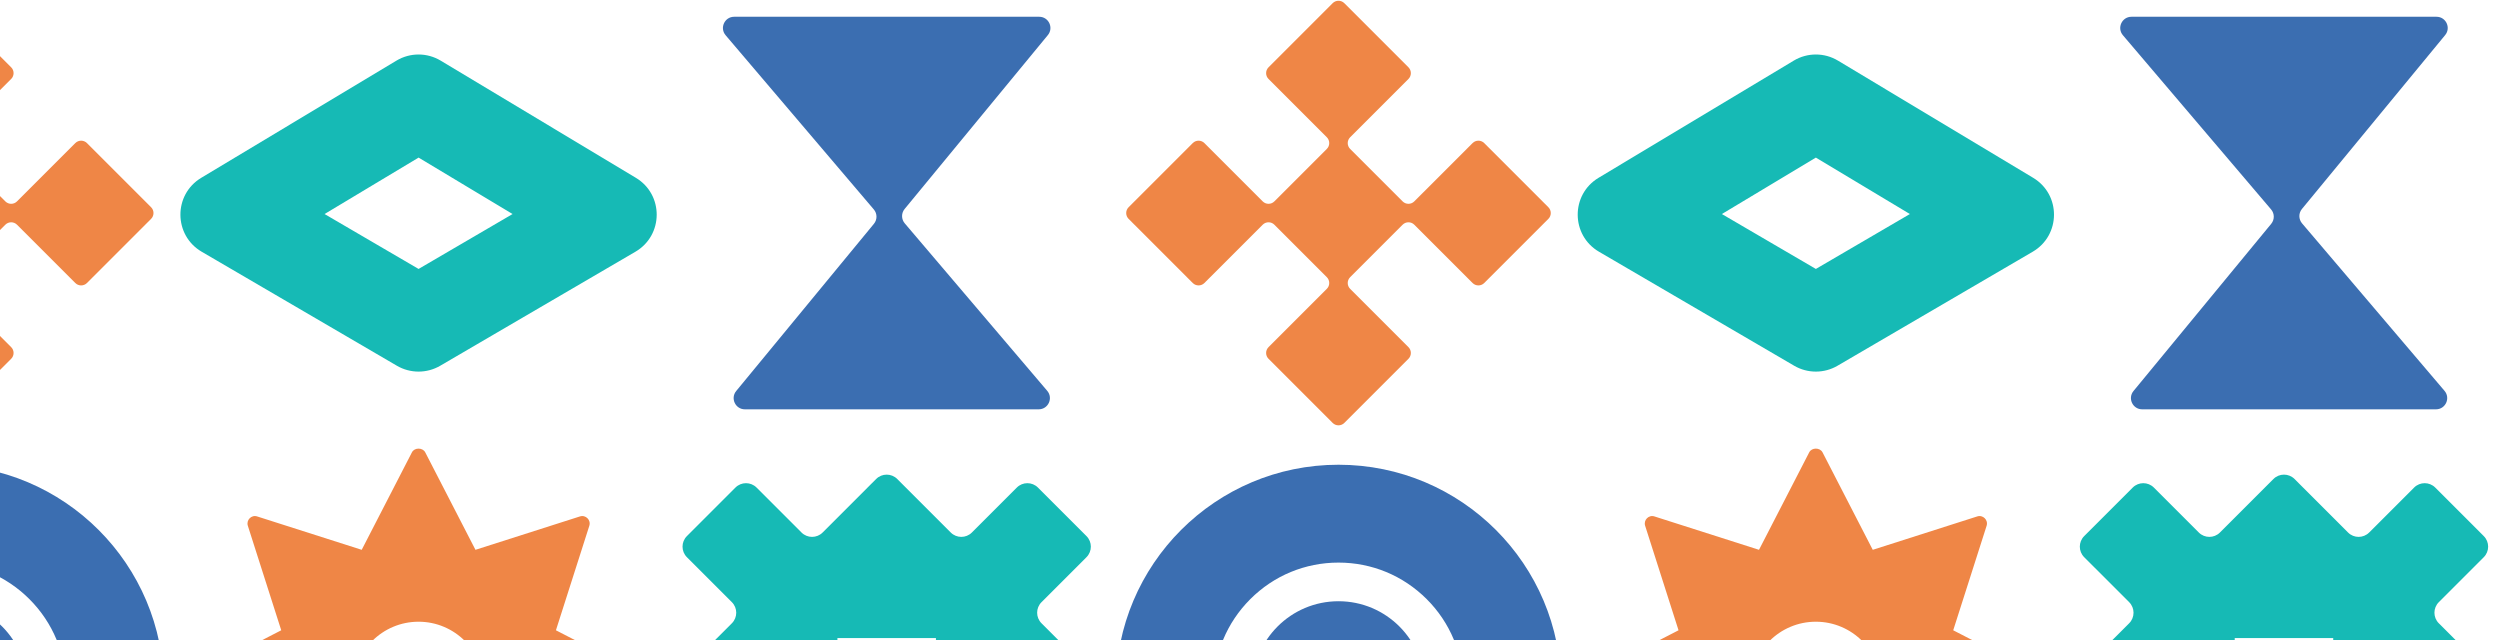
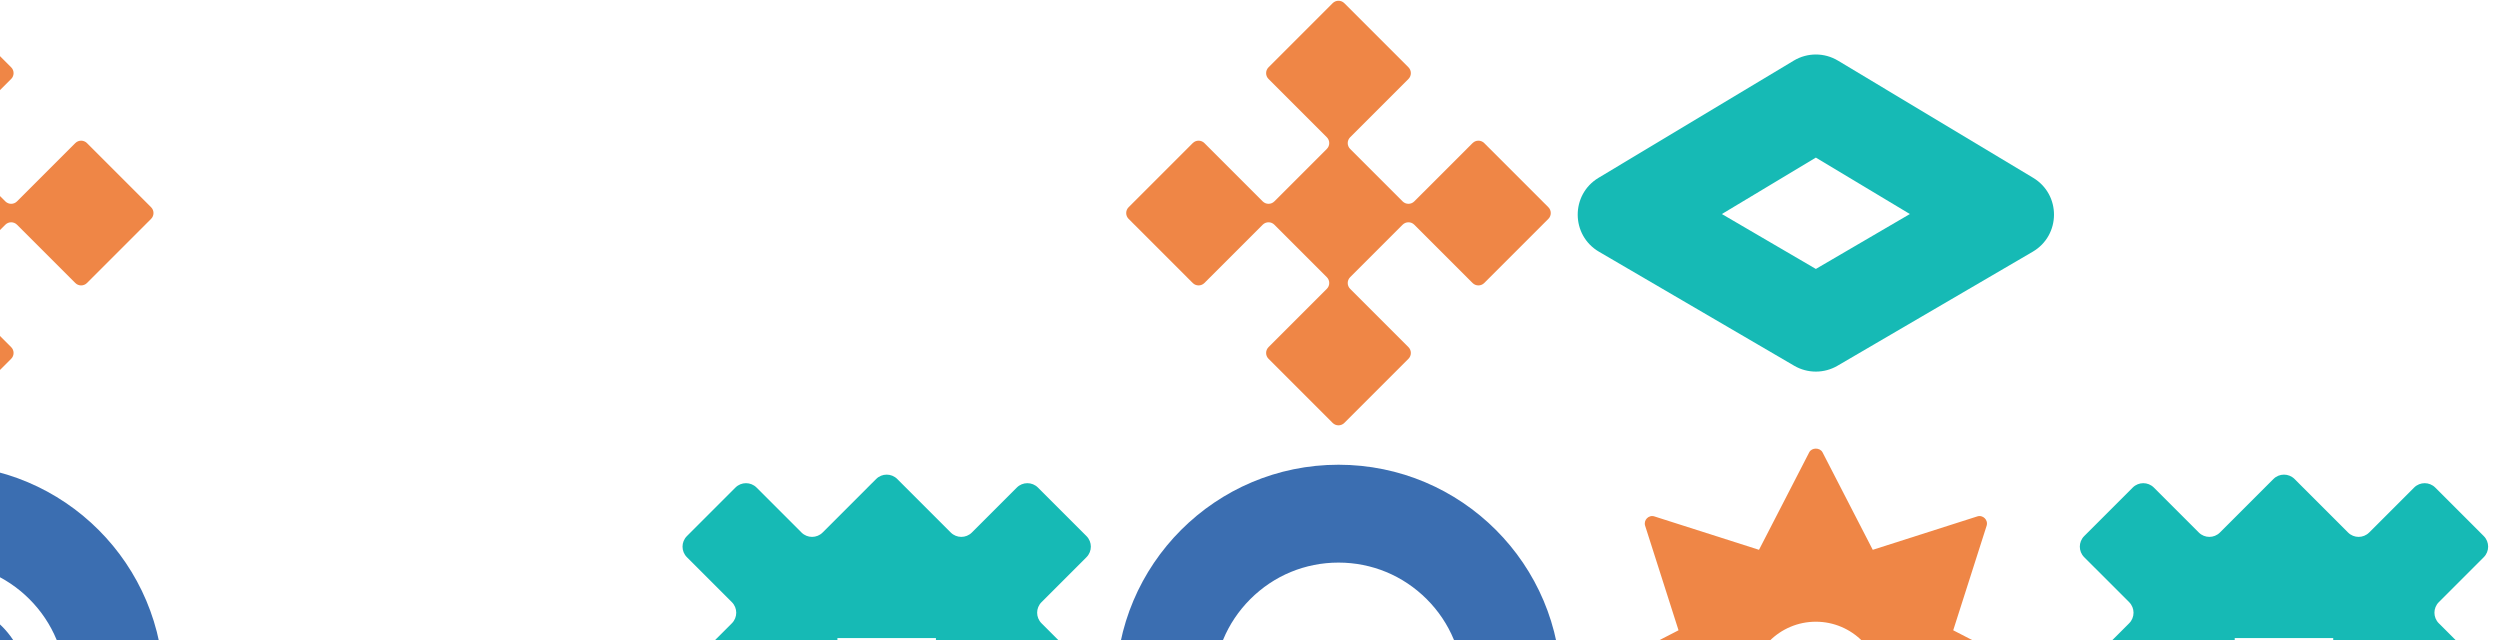
<svg xmlns="http://www.w3.org/2000/svg" width="488" height="125" viewBox="0 0 488 125" fill="none">
-   <path d="M127.549 132.837L108.517 123.031L115.031 102.646C115.407 101.517 114.324 100.434 113.195 100.81L92.81 107.324L83.004 88.292C82.495 87.33 80.905 87.33 80.41 88.292L70.605 107.324L50.204 100.81C49.076 100.434 48.011 101.529 48.384 102.646L54.898 123.031L35.866 132.837C34.822 133.374 34.813 134.888 35.866 135.431L54.898 145.236L48.384 165.637C48.008 166.732 49.079 167.833 50.204 167.457L70.605 160.943L80.41 179.975C80.953 181.028 82.467 181.019 83.004 179.975L92.81 160.943L113.195 167.457C114.315 167.903 115.65 166.607 114.943 165.373L108.517 145.233L127.549 135.428C128.601 134.884 128.589 133.371 127.549 132.834V132.837ZM94.482 134.138C94.482 141.186 88.754 146.926 81.703 146.926C74.652 146.926 68.915 141.189 68.915 134.138C68.915 127.087 74.652 121.359 81.703 121.359C88.751 121.359 94.482 127.087 94.482 134.138Z" fill="#EF8646" />
  <path d="M213.749 132.108L203.303 121.663C202.166 120.525 202.166 118.68 203.303 117.542L212.08 108.765C213.218 107.628 213.218 105.783 212.08 104.645L202.605 95.17C201.468 94.032 199.623 94.032 198.485 95.17L189.708 103.947C188.57 105.085 186.726 105.085 185.588 103.947L175.142 93.501C174.004 92.364 172.16 92.364 171.022 93.501L160.576 103.947C159.438 105.085 157.594 105.085 156.456 103.947L147.679 95.17C146.541 94.032 144.697 94.032 143.559 95.17L134.084 104.645C132.946 105.783 132.946 107.628 134.084 108.765L142.861 117.542C143.999 118.68 143.999 120.525 142.861 121.663L132.415 132.108C131.277 133.246 131.277 135.091 132.415 136.229L142.861 146.674C143.999 147.812 143.999 149.657 142.861 150.795L134.084 159.572C132.946 160.709 132.946 162.554 134.084 163.692L143.559 173.167C144.697 174.305 146.541 174.305 147.679 173.167L156.456 164.39C157.594 163.252 159.438 163.252 160.576 164.39L171.022 174.836C172.16 175.973 174.004 175.973 175.142 174.836L185.588 164.39C186.726 163.252 188.57 163.252 189.708 164.39L198.485 173.167C199.623 174.305 201.468 174.305 202.605 173.167L212.08 163.692C213.218 162.554 213.218 160.709 212.08 159.572L203.303 150.795C202.166 149.657 202.166 147.812 203.303 146.674L213.749 136.229C214.887 135.091 214.887 133.246 213.749 132.108ZM182.694 143.783H163.465V124.554H182.694V143.783Z" fill="#16BAB5" />
  <path d="M261.276 90.716C237.28 90.716 217.827 110.17 217.827 134.166C217.827 158.161 237.28 177.615 261.276 177.615C285.271 177.615 304.725 158.161 304.725 134.166C304.725 110.17 285.271 90.716 261.276 90.716ZM278.494 151.386C273.894 155.986 267.781 158.519 261.276 158.519C254.771 158.519 248.658 155.986 244.058 151.386C239.459 146.787 236.925 140.673 236.925 134.169C236.925 127.664 239.459 121.55 244.058 116.951C248.658 112.351 254.771 109.818 261.276 109.818C267.781 109.818 273.894 112.351 278.494 116.951C283.093 121.55 285.626 127.664 285.626 134.169C285.626 140.673 283.093 146.787 278.494 151.386Z" fill="#3B6EB1" />
-   <path d="M261.276 150.977C270.559 150.977 278.084 143.451 278.084 134.168C278.084 124.886 270.559 117.36 261.276 117.36C251.993 117.36 244.468 124.886 244.468 134.168C244.468 143.451 251.993 150.977 261.276 150.977Z" fill="#3B6EB1" />
  <path d="M-11.476 90.716C-35.471 90.716 -54.925 110.17 -54.925 134.166C-54.925 158.161 -35.471 177.615 -11.476 177.615C12.52 177.615 31.973 158.161 31.973 134.166C31.973 110.17 12.52 90.716 -11.476 90.716ZM5.742 151.386C1.142 155.986 -4.971 158.519 -11.476 158.519C-17.981 158.519 -24.094 155.986 -28.694 151.386C-33.293 146.787 -35.826 140.673 -35.826 134.169C-35.826 127.664 -33.293 121.55 -28.694 116.951C-24.094 112.351 -17.981 109.818 -11.476 109.818C-4.971 109.818 1.142 112.351 5.742 116.951C10.341 121.55 12.875 127.664 12.875 134.169C12.875 140.673 10.341 146.787 5.742 151.386Z" fill="#3B6EB1" />
  <path d="M-11.476 150.977C-2.193 150.977 5.332 143.451 5.332 134.168C5.332 124.886 -2.193 117.36 -11.476 117.36C-20.759 117.36 -28.284 124.886 -28.284 134.168C-28.284 143.451 -20.759 150.977 -11.476 150.977Z" fill="#3B6EB1" />
  <path d="M400.3 132.837L381.268 123.031L387.782 102.646C388.158 101.517 387.075 100.434 385.947 100.81L365.562 107.324L355.756 88.292C355.246 87.33 353.656 87.33 353.162 88.292L343.356 107.324L322.956 100.81C321.827 100.434 320.762 101.529 321.136 102.646L327.649 123.031L308.618 132.837C307.574 133.374 307.565 134.888 308.618 135.431L327.649 145.236L321.136 165.637C320.759 166.732 321.83 167.833 322.956 167.457L343.356 160.943L353.162 179.975C353.705 181.028 355.219 181.019 355.756 179.975L365.562 160.943L385.947 167.457C387.066 167.903 388.401 166.607 387.694 165.373L381.268 145.233L400.3 135.428C401.353 134.884 401.341 133.371 400.3 132.834V132.837ZM367.233 134.138C367.233 141.186 361.505 146.926 354.454 146.926C347.404 146.926 341.666 141.189 341.666 134.138C341.666 127.087 347.404 121.359 354.454 121.359C361.502 121.359 367.233 127.087 367.233 134.138Z" fill="#EF8646" />
  <path d="M486.501 132.108L476.055 121.663C474.917 120.525 474.917 118.68 476.055 117.542L484.832 108.765C485.97 107.628 485.97 105.783 484.832 104.645L475.357 95.17C474.219 94.032 472.375 94.032 471.237 95.17L462.46 103.947C461.322 105.085 459.477 105.085 458.34 103.947L447.894 93.501C446.756 92.364 444.911 92.364 443.774 93.501L433.328 103.947C432.19 105.085 430.346 105.085 429.208 103.947L420.431 95.17C419.293 94.032 417.448 94.032 416.311 95.17L406.835 104.645C405.698 105.783 405.698 107.628 406.835 108.765L415.613 117.542C416.75 118.68 416.75 120.525 415.613 121.663L405.167 132.108C404.029 133.246 404.029 135.091 405.167 136.229L415.613 146.674C416.75 147.812 416.75 149.657 415.613 150.795L406.835 159.572C405.698 160.709 405.698 162.554 406.835 163.692L416.311 173.167C417.448 174.305 419.293 174.305 420.431 173.167L429.208 164.39C430.346 163.252 432.19 163.252 433.328 164.39L443.774 174.836C444.911 175.973 446.756 175.973 447.894 174.836L458.34 164.39C459.477 163.252 461.322 163.252 462.46 164.39L471.237 173.167C472.375 174.305 474.219 174.305 475.357 173.167L484.832 163.692C485.97 162.554 485.97 160.709 484.832 159.572L476.055 150.795C474.917 149.657 474.917 147.812 476.055 146.674L486.501 136.229C487.639 135.091 487.639 133.246 486.501 132.108ZM455.445 143.783H436.216V124.554H455.445V143.783Z" fill="#16BAB5" />
-   <path d="M81.706 30.762L100.055 41.779L81.706 52.498L63.356 41.779L81.706 30.762ZM81.706 10.638C80.213 10.638 78.717 11.036 77.388 11.834L39.288 34.707C33.824 37.986 33.87 45.923 39.373 49.139L77.473 71.393C78.781 72.158 80.243 72.537 81.703 72.537C83.162 72.537 84.627 72.155 85.932 71.393L124.032 49.139C129.536 45.923 129.584 37.986 124.117 34.707L86.017 11.834C84.688 11.036 83.195 10.638 81.7 10.638H81.706Z" fill="#16BAB5" />
-   <path d="M202.851 3.272H143.31C141.444 3.272 140.434 5.459 141.641 6.879L170.567 40.881C171.256 41.688 171.265 42.874 170.588 43.69L143.71 76.32C142.533 77.749 143.55 79.9 145.4 79.9H202.751C204.617 79.9 205.627 77.713 204.42 76.293L176.608 43.599C175.919 42.792 175.91 41.606 176.586 40.79L204.541 6.852C205.718 5.423 204.702 3.272 202.851 3.272Z" fill="#3B6EB1" />
  <path d="M274.929 13.138L262.411 0.62C261.783 -0.008 260.763 -0.008 260.135 0.62L247.617 13.138C246.989 13.766 246.989 14.786 247.617 15.414L258.997 26.794C259.625 27.422 259.625 28.442 258.997 29.07L248.755 39.312C248.127 39.94 247.107 39.94 246.479 39.312L235.099 27.932C234.471 27.304 233.452 27.304 232.824 27.932L220.305 40.45C219.677 41.078 219.677 42.097 220.305 42.725L232.824 55.243C233.452 55.871 234.471 55.871 235.099 55.243L246.479 43.863C247.107 43.235 248.127 43.235 248.755 43.863L258.997 54.106C259.625 54.734 259.625 55.753 258.997 56.381L247.617 67.761C246.989 68.39 246.989 69.409 247.617 70.037L260.135 82.555C260.763 83.183 261.783 83.183 262.411 82.555L274.929 70.037C275.557 69.409 275.557 68.39 274.929 67.761L263.548 56.381C262.92 55.753 262.92 54.734 263.548 54.106L273.791 43.863C274.419 43.235 275.438 43.235 276.066 43.863L287.447 55.243C288.075 55.871 289.094 55.871 289.722 55.243L302.24 42.725C302.868 42.097 302.868 41.078 302.24 40.45L289.722 27.932C289.094 27.304 288.075 27.304 287.447 27.932L276.066 39.312C275.438 39.94 274.419 39.94 273.791 39.312L263.548 29.07C262.92 28.442 262.92 27.422 263.548 26.794L274.929 15.414C275.557 14.786 275.557 13.766 274.929 13.138Z" fill="#EF8646" />
  <path d="M2.177 13.138L-10.338 0.62C-10.966 -0.008 -11.986 -0.008 -12.614 0.62L-25.132 13.138C-25.76 13.766 -25.76 14.786 -25.132 15.414L-13.751 26.794C-13.123 27.422 -13.123 28.442 -13.751 29.07L-23.994 39.312C-24.622 39.94 -25.641 39.94 -26.269 39.312L-37.65 27.932C-38.278 27.304 -39.297 27.304 -39.925 27.932L-52.443 40.45C-53.071 41.078 -53.071 42.097 -52.443 42.725L-39.925 55.243C-39.297 55.871 -38.278 55.871 -37.65 55.243L-26.269 43.863C-25.641 43.235 -24.622 43.235 -23.994 43.863L-13.751 54.106C-13.123 54.734 -13.123 55.753 -13.751 56.381L-25.132 67.761C-25.76 68.39 -25.76 69.409 -25.132 70.037L-12.614 82.555C-11.986 83.183 -10.966 83.183 -10.338 82.555L2.18 70.037C2.808 69.409 2.808 68.39 2.18 67.761L-9.2 56.381C-9.828 55.753 -9.828 54.734 -9.2 54.106L1.042 43.863C1.67 43.235 2.69 43.235 3.318 43.863L14.698 55.243C15.326 55.871 16.346 55.871 16.974 55.243L29.491 42.725C30.12 42.097 30.12 41.078 29.491 40.45L16.974 27.932C16.346 27.304 15.326 27.304 14.698 27.932L3.318 39.312C2.69 39.94 1.67 39.94 1.042 39.312L-9.2 29.07C-9.828 28.442 -9.828 27.422 -9.2 26.794L2.18 15.414C2.808 14.786 2.808 13.766 2.18 13.138H2.177Z" fill="#EF8646" />
  <path d="M354.457 30.762L372.807 41.779L354.457 52.498L336.108 41.779L354.457 30.762ZM354.457 10.638C352.965 10.638 351.469 11.036 350.14 11.834L312.04 34.707C306.576 37.986 306.621 45.923 312.125 49.139L350.225 71.393C351.533 72.158 352.995 72.537 354.454 72.537C355.914 72.537 357.379 72.155 358.684 71.393L396.784 49.139C402.288 45.923 402.336 37.986 396.869 34.707L358.769 11.834C357.44 11.036 355.947 10.638 354.451 10.638H354.457Z" fill="#16BAB5" />
-   <path d="M475.603 3.272H416.062C414.196 3.272 413.185 5.459 414.393 6.879L443.319 40.881C444.007 41.688 444.016 42.874 443.34 43.69L416.462 76.32C415.285 77.749 416.301 79.9 418.152 79.9H475.503C477.369 79.9 478.379 77.713 477.171 76.293L449.359 43.599C448.671 42.792 448.661 41.606 449.338 40.79L477.293 6.852C478.47 5.423 477.454 3.272 475.603 3.272Z" fill="#3B6EB1" />
</svg>